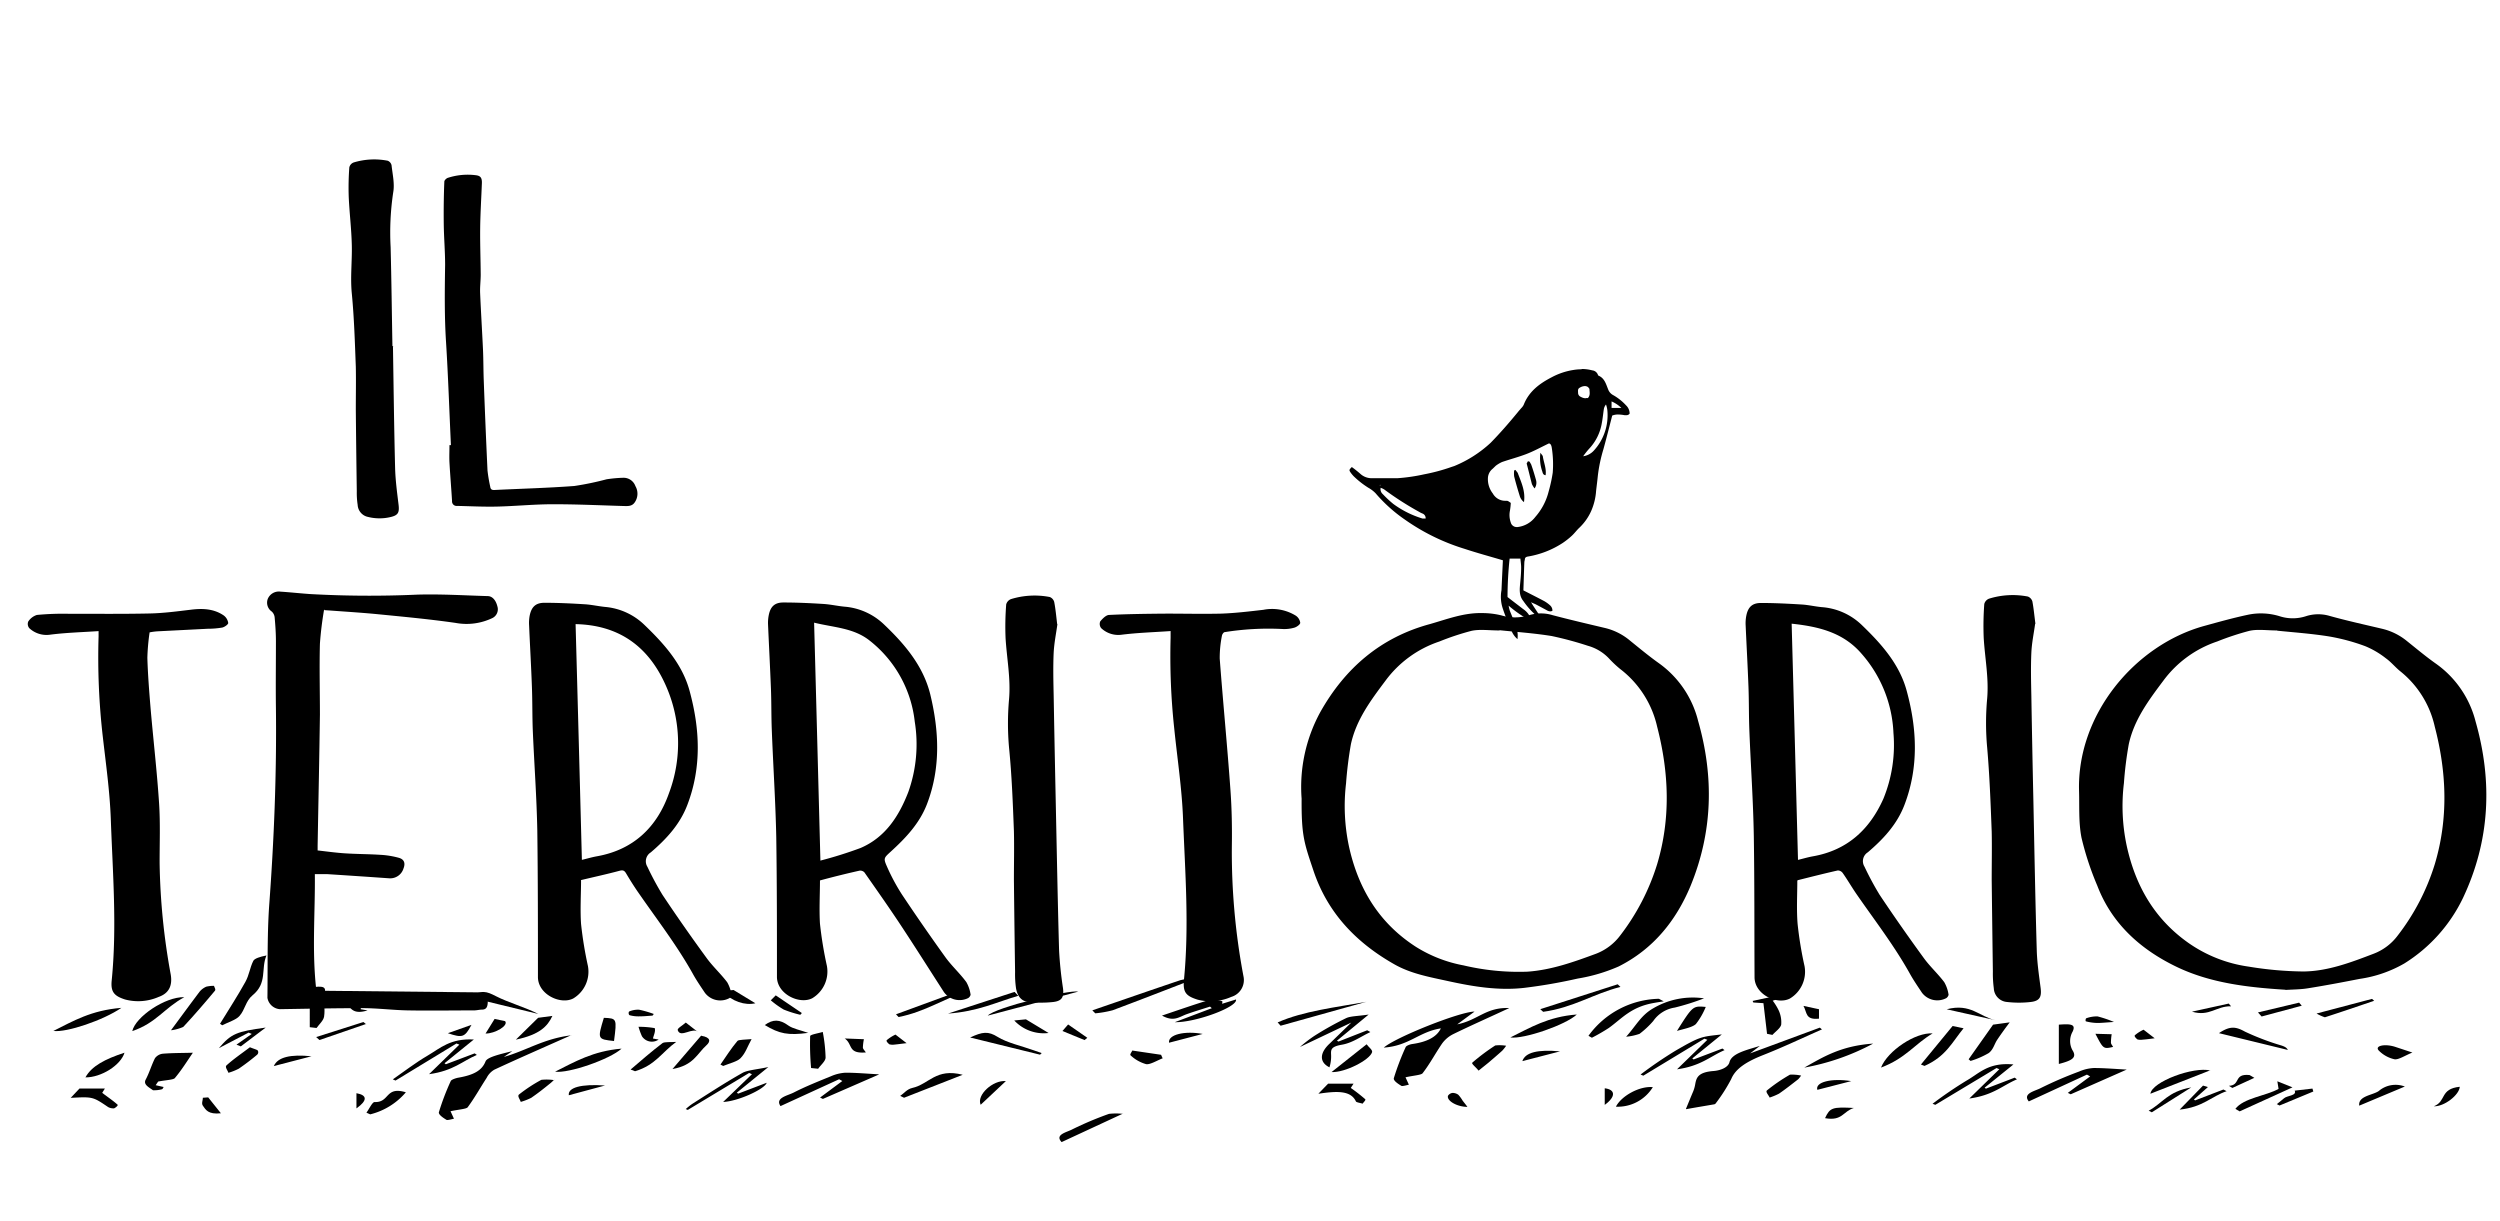
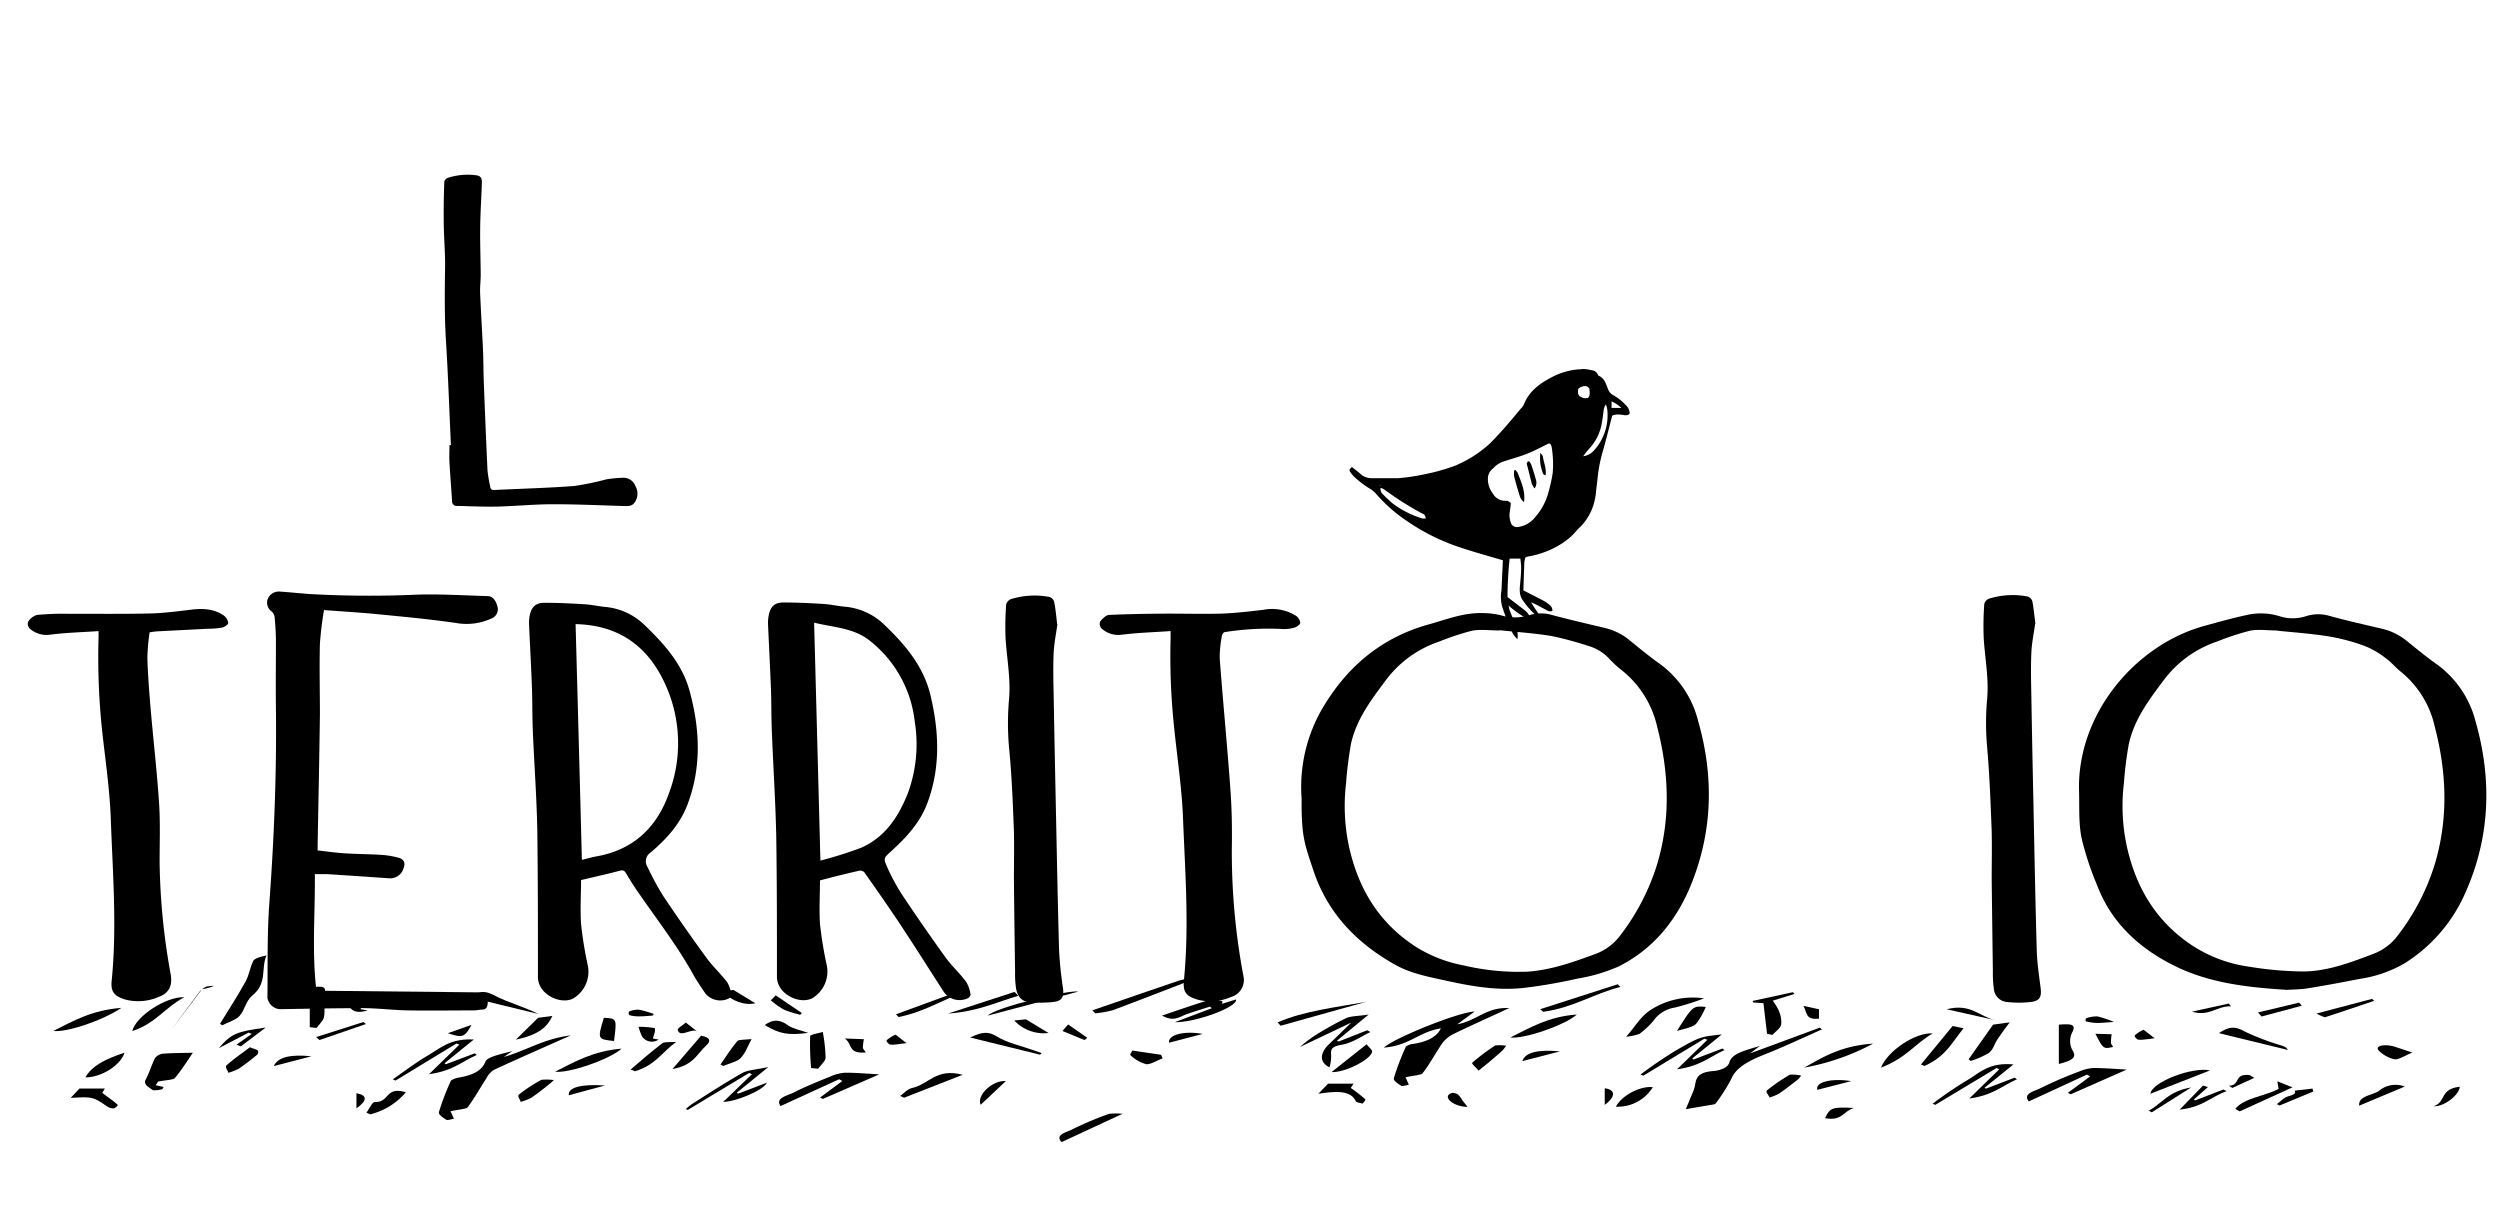
<svg xmlns="http://www.w3.org/2000/svg" id="Livello_1" data-name="Livello 1" viewBox="0 0 512 250">
  <path d="M323.93,75.63a10,10,0,0,0-1.64.13,14,14,0,0,0-4.46,1.48c-2.5,1.29-4.7,2.9-5.78,5.67a2.63,2.63,0,0,1-.51.69c-.22.27-.47.53-.68.8-1.78,2.17-3.61,4.28-5.58,6.29a24.73,24.73,0,0,1-7.43,4.75l-.55.18a38.07,38.07,0,0,1-5.63,1.52,36.9,36.9,0,0,1-5.52.8h-2c-1.08,0-2.15,0-3.24,0a3.43,3.43,0,0,1-2.28-.87c-.57-.5-1.19-1-1.78-1.42-.56.56-.58.62-.27,1.09a6.55,6.55,0,0,0,.67.81,18.15,18.15,0,0,0,3,2.35A6.29,6.29,0,0,1,281.7,101a31.07,31.07,0,0,0,6.1,5.47A43.09,43.09,0,0,0,300,112.42c2.54.84,5.14,1.54,7.79,2.33-.09,2-.19,3.93-.28,6v.09a7.51,7.51,0,0,0,.31,3.93c.5,1.52,1.14,3,1.76,4.47a4.34,4.34,0,0,0,1.2,1.65,5.35,5.35,0,0,0-.4-2.85c-.35-1-.79-2-1.18-3a6.48,6.48,0,0,1-.23-1,24.41,24.41,0,0,0,4.64,3.17,4.75,4.75,0,0,0-.14-.63,4.09,4.09,0,0,0-1.51-1.83c-1.07-.83-2.15-1.64-3.22-2.48a76.7,76.7,0,0,1,.43-7.87h2.21c.05.65.16,1.26.15,1.86,0,1-.08,2-.17,2.89-.12,1.38-.35,2.73.62,3.94a16.05,16.05,0,0,0,2.25,2.62,1.93,1.93,0,0,0,1.25.6h0L314,124.06l-.34-.55-.1-.19.18.11.7.3c.79.41,1.58.84,2.38,1.27a1.43,1.43,0,0,0,.67.21.9.9,0,0,0,.45-.13,1.44,1.44,0,0,0-.48-1.1,7.34,7.34,0,0,0-1.16-.85c-1.43-.76-2.87-1.48-4.31-2.22.07-2,.12-3.93.2-5.85l.1-.47c0-.4.26-.55.62-.61a18.6,18.6,0,0,0,7.1-2.76,15.1,15.1,0,0,0,1.89-1.49c.54-.49,1-1.13,1.52-1.62a10.76,10.76,0,0,0,2.46-3.47,12.31,12.31,0,0,0,1-4.09c.11-1,.26-2.1.36-3.14A31,31,0,0,1,328.38,92c.62-2.25,1.19-4.5,1.8-6.89a3.21,3.21,0,0,1,1.22-.22,8.2,8.2,0,0,1,1.31.14,2.16,2.16,0,0,0,.36,0,.77.77,0,0,0,.68-.33A2.34,2.34,0,0,0,333,83a10.68,10.68,0,0,0-2.73-2.14,2.18,2.18,0,0,1-.93-1.14c-.44-1.07-.73-2.29-2-2.8l-.09-.17a1.38,1.38,0,0,0-1.16-.9,8.41,8.41,0,0,0-2.18-.28m.83,6a2.16,2.16,0,0,1-1-.3.87.87,0,0,1-.55-.81c0-.41-.13-.82.38-1.08a2.06,2.06,0,0,1,1-.31,1.16,1.16,0,0,1,.67.21l.28.36c0,.62.24,1.29-.32,1.88a2,2,0,0,1-.42,0m5.27,2V82.21a6.67,6.67,0,0,1,2,1.33h-2m-5.81,9.89a17.16,17.16,0,0,1,1.18-1.49,10.06,10.06,0,0,0,2.64-5.34c.18-.92.26-1.84.4-2.76a2,2,0,0,1,.45-1,5.32,5.32,0,0,1,.27,1.13,10.7,10.7,0,0,1-2.76,8.31,3.63,3.63,0,0,1-2.18,1.16m-16,9.12a2.89,2.89,0,0,1-2.51-1.49,4.78,4.78,0,0,1-1-3.24A2.56,2.56,0,0,1,305.7,96l.62-.6a6.59,6.59,0,0,1,1.3-.78c1.63-.56,3.32-1,4.92-1.61s2.95-1.37,4.66-2.19c.34,0,.52.36.6.86A21.83,21.83,0,0,1,318,96.8a29.71,29.71,0,0,1-.83,3.83,12.41,12.41,0,0,1-2.73,5.23,5.33,5.33,0,0,1-3.66,2.08h-.17a1.24,1.24,0,0,1-1.2-.92,4.58,4.58,0,0,1-.17-2.46,13.7,13.7,0,0,0,.17-1.57c-.24-.14-.54-.43-.82-.43h-.24m-25.66-3.15-.17-.06.17-.06.05.06ZM292,106.2h-.66a19.74,19.74,0,0,1-6-3,22,22,0,0,1-2.14-2,1.34,1.34,0,0,1-.44-1.3,3.74,3.74,0,0,1,.73.34,63,63,0,0,0,7.1,4.56,4.73,4.73,0,0,0,.78.39,1,1,0,0,1,.6,1m23.52,20.16Z" />
  <polygon points="315.45 126.37 315.5 126.41 315.46 126.35 315.45 126.37" />
  <path d="M310.35,96.23l-.25.12a4.9,4.9,0,0,0,0,1.21c.33,1.34.72,2.66,1.12,3.94a2.47,2.47,0,0,0,.89,1.33c.34-2.23-.58-4.11-1.29-6Z" />
  <path d="M312.92,94.46l-.26.46.07.27c.35,1.33.67,2.66,1,3.94a4.62,4.62,0,0,0,.55.9,2,2,0,0,0,.3-1.71c-.3-1.08-.62-2.14-1-3.21l-.33-.57Z" />
  <path d="M315.48,92.72a8.17,8.17,0,0,0,.39,3.86c.08.28.16.71.67.74.19-1.34-.36-2.54-.56-3.78,0-.23-.24-.41-.5-.82" />
  <path d="M307.11,129.12c-2.15,0-4-.29-5.72.07a53.64,53.64,0,0,0-6.63,2.2,22.61,22.61,0,0,0-11,8c-3,4-6,8-7.09,13a80.39,80.39,0,0,0-1,8.05,39.75,39.75,0,0,0,.57,12.78c1.89,8.73,6.17,15.83,13.77,20.71a27.9,27.9,0,0,0,9.72,3.78A49.14,49.14,0,0,0,312.81,199c4.92-.34,9.52-2,14.07-3.68a11.17,11.17,0,0,0,4.92-3.71A46.3,46.3,0,0,0,339.38,177c2.81-9.38,2.43-18.78,0-28.19a20.55,20.55,0,0,0-7.57-11.8,22.92,22.92,0,0,1-2.32-2.19,9.41,9.41,0,0,0-4.28-2.56,70.49,70.49,0,0,0-7.42-2c-3.64-.59-7.34-.84-10.68-1.19m-40.54,34.49a32,32,0,0,1,3.82-17.71c5.06-9,12.37-15.32,22.5-18.05,3.5-1,6.89-2.32,10.59-2.24a16.41,16.41,0,0,1,4,.47,9.62,9.62,0,0,0,5.72-.05,8.18,8.18,0,0,1,4.75,0c3.56.94,7.16,1.78,10.75,2.63a12.41,12.41,0,0,1,5.13,2.59c2,1.62,3.94,3.23,6,4.69a20.63,20.63,0,0,1,7.94,11.74c3.28,11.45,3,22.71-1.53,33.77-3,7.22-7.71,13-14.76,16.54a34.87,34.87,0,0,1-8.37,2.47,107.8,107.8,0,0,1-11,1.91c-5.26.59-10.44-.27-15.58-1.4-3.75-.82-7.57-1.5-10.95-3.42-7.8-4.42-13.69-10.5-16.6-19.24-1.88-5.62-2.46-7.06-2.41-14.75" />
  <path d="M466.4,129.12c-2.12,0-4-.3-5.7.07a55.91,55.91,0,0,0-6.63,2.19,22.66,22.66,0,0,0-11,8c-3,4-6,8-7.09,13a75,75,0,0,0-1,8,39,39,0,0,0,.56,12.79c1.76,8.1,5.58,14.87,12.44,19.79a28.33,28.33,0,0,0,12.52,5,72.9,72.9,0,0,0,11.24,1c5-.05,9.74-1.86,14.39-3.64a11.06,11.06,0,0,0,4.92-3.72A46,46,0,0,0,498.64,177c2.81-9.37,2.45-18.79,0-28.18a20.11,20.11,0,0,0-7.06-11.34c-1-.8-1.87-1.89-2.95-2.66a17.9,17.9,0,0,0-4.2-2.47,41,41,0,0,0-7.4-2c-3.64-.59-7.33-.84-10.7-1.19m1.72,73.54c-7.66-.48-15.31-1.35-22.24-4.67-7.31-3.51-13.27-8.76-16.28-16.63a60.61,60.61,0,0,1-3.24-9.84c-.61-3.09-.41-6.34-.5-9.52-.47-15.63,11.36-29.91,25.64-33.85,2.95-.81,5.9-1.64,8.91-2.28a13,13,0,0,1,6.52.29,8.71,8.71,0,0,0,5.39,0,8.22,8.22,0,0,1,4.86-.06c3.59,1,7.23,1.8,10.82,2.65a12.54,12.54,0,0,1,5.06,2.54c2,1.6,3.93,3.22,6,4.67a20.73,20.73,0,0,1,8,11.73c3.53,12.38,2.95,24.46-2.57,36.17a32.24,32.24,0,0,1-12,13.41,25.66,25.66,0,0,1-9.18,3.17c-3.51.69-7,1.35-10.57,1.92-1.51.25-3.06.24-4.58.34" />
  <path d="M117.88,127.82q.66,24,1.29,48.28c1-.23,2-.54,3.07-.73,7.53-1.34,12.33-6,14.76-12.91a29,29,0,0,0-.82-22.46c-3.53-7.69-9.49-12-18.34-12.18m1.16,52.5c0,2.83-.2,5.9,0,8.9a78.76,78.76,0,0,0,1.41,8.63,6.39,6.39,0,0,1-3,6.63c-2.59,1.36-7.22-.81-7.24-4.36,0-10,0-20-.13-30-.13-6.81-.63-13.62-.92-20.42-.12-2.95-.07-5.91-.18-8.91-.15-4.24-.4-8.48-.58-12.72a8.13,8.13,0,0,1,.12-2c.37-1.77,1.21-2.61,3-2.62,2.75,0,5.49.13,8.23.3,1.41.08,2.82.41,4.24.55A13.25,13.25,0,0,1,132,128c4,3.85,7.75,8,9.24,13.54,2.11,7.76,2.48,15.59-.47,23.3-1.52,4-4.3,7-7.49,9.73a2.14,2.14,0,0,0-.69,2.95,60.62,60.62,0,0,0,3.11,5.78c2.9,4.35,5.9,8.64,9,12.88,1.28,1.77,2.95,3.28,4.24,5a7.17,7.17,0,0,1,.87,2.58,1.12,1.12,0,0,1-.45.67,3.94,3.94,0,0,1-5-1.11c-.87-1.3-1.77-2.6-2.53-4-3.18-5.67-7.14-10.82-10.82-16.12-1-1.41-1.91-2.86-2.79-4.34-.37-.63-.7-.7-1.39-.51-2.54.68-5.11,1.24-7.87,1.9" />
  <path d="M166.73,127.52c.44,16.27.86,32.4,1.29,48.73a84.18,84.18,0,0,0,8.22-2.58c5.09-2.18,7.87-6.53,9.78-11.46a29.1,29.1,0,0,0,1.32-14.42,24.51,24.51,0,0,0-9.19-16.56c-3.28-2.64-7.32-2.7-11.42-3.71m1.2,52.81c0,2.83-.18,5.9,0,8.85a79,79,0,0,0,1.42,8.64,6.38,6.38,0,0,1-3,6.62c-2.6,1.34-7.22-.83-7.23-4.38,0-9.53,0-19.06-.14-28.59-.15-7.28-.63-14.56-.91-21.84-.12-2.87-.07-5.73-.18-8.58-.17-4.36-.4-8.71-.59-13.06a8.14,8.14,0,0,1,.14-2c.35-1.76,1.21-2.6,3-2.6,2.73,0,5.48.13,8.21.3,1.42.09,2.82.41,4.24.55a13.22,13.22,0,0,1,8.17,3.66c4.2,4,8,8.44,9.45,14.27,1.83,7.55,2.18,15.13-.69,22.57-1.53,3.93-4.33,6.88-7.4,9.68-1.42,1.3-1.53,1.36-.73,3.14a40.87,40.87,0,0,0,3.06,5.68q4.33,6.49,8.86,12.79c1.3,1.8,3,3.33,4.3,5.11a7.22,7.22,0,0,1,.87,2.59,1.19,1.19,0,0,1-.47.66,3.94,3.94,0,0,1-5-1.22c-2.86-4.43-5.65-8.86-8.57-13.29-2.49-3.79-5.11-7.5-7.71-11.22a1.19,1.19,0,0,0-1-.35c-2.64.59-5.25,1.24-8.09,2" />
-   <path d="M368.25,176.1c1-.24,2-.54,3-.72,7.05-1.23,11.65-5.48,14.47-11.8a29.06,29.06,0,0,0,2.06-13.45,26.22,26.22,0,0,0-6.56-16.28c-3.73-4.31-8.72-5.53-14.29-6.12.44,16.13.87,32.22,1.3,48.41m-.14,4.24c0,2.81-.18,5.9.06,8.85a76.64,76.64,0,0,0,1.42,8.64,6.39,6.39,0,0,1-3,6.63c-2.6,1.36-7.23-.81-7.24-4.35-.05-9.64,0-19.28-.15-28.92-.12-7.21-.63-14.42-.91-21.64-.12-3-.07-5.9-.18-8.86-.16-4.21-.39-8.41-.58-12.62a8.09,8.09,0,0,1,.13-2c.35-1.77,1.21-2.62,3-2.62,2.77,0,5.55.14,8.32.31,1.39.08,2.75.41,4.13.54a13.17,13.17,0,0,1,8.18,3.64c4,3.85,7.74,8,9.23,13.54,2.11,7.75,2.48,15.59-.46,23.3-1.52,4-4.31,7-7.51,9.73a2.14,2.14,0,0,0-.68,2.95,60.62,60.62,0,0,0,3.11,5.78c2.9,4.34,5.91,8.64,9,12.88,1.27,1.77,2.95,3.28,4.23,5a7.19,7.19,0,0,1,.88,2.58,1.19,1.19,0,0,1-.46.67,3.94,3.94,0,0,1-5-1.11c-.86-1.3-1.76-2.6-2.53-4-3.17-5.67-7.15-10.82-10.82-16.12-1-1.44-1.89-3-2.89-4.41a1.25,1.25,0,0,0-1-.5c-2.7.61-5.37,1.29-8.21,2" />
  <path d="M66.38,124.82a69.75,69.75,0,0,0-.86,7c-.13,4.84,0,9.68,0,14.51-.12,8.95-.31,17.9-.47,26.84v1c1.88.21,3.72.47,5.57.59,2.44.16,4.92.15,7.34.31a17.79,17.79,0,0,1,3.76.62c1.09.32,1.33,1.13.91,2.19a2.84,2.84,0,0,1-2.87,2q-6.4-.45-12.79-.86c-.76,0-1.53,0-2.49,0,.09,7.87-.63,15.74.31,23.83.44,0,.9.05,1.37.06l31.33.32c1.86,0,2.54.75,2.38,2.34-.07.68-.31,1.19-1.14,1.2-.55,0-1.09.16-1.64.16-4.5,0-9,.08-13.51,0-3.07-.05-6.14-.45-9.22-.46-5.69,0-11.36.12-17.05.21a2.8,2.8,0,0,1-2.54-2.32c.08-6.27-.07-12.56.35-18.8,1-13.5,1.55-27,1.39-40.54-.06-4.55,0-9.1,0-13.65,0-1.64-.11-3.29-.26-4.92a1.89,1.89,0,0,0-.59-1.2,2.21,2.21,0,0,1-.81-2.62,2.46,2.46,0,0,1,2.61-1.46c2,.13,4,.35,6,.49a217.77,217.77,0,0,0,22,.12c4.8-.14,9.6.16,14.4.3,1,0,1.7.88,2,2.09a2,2,0,0,1-1,2.4,12.26,12.26,0,0,1-7.57,1c-5.21-.75-10.46-1.24-15.73-1.76-3.32-.33-6.65-.53-10-.78l-1.1-.07" />
  <path d="M20.21,129.25c-3.43.23-6.77.32-10,.74A5.16,5.16,0,0,1,6,128.65a1.35,1.35,0,0,1-.22-1.35,3.3,3.3,0,0,1,1.78-1.36,56.26,56.26,0,0,1,6.36-.24c5.58,0,11.16.06,16.73-.06,2.84-.06,5.68-.44,8.51-.78,2.37-.29,4.64-.19,6.65,1.18a2.32,2.32,0,0,1,.93,1.55c0,.3-.76.84-1.25.94a18.25,18.25,0,0,1-2.95.24l-10.19.52a12.68,12.68,0,0,0-1.71.22,43.45,43.45,0,0,0-.46,5.21c.1,3.41.37,6.81.65,10.22.56,6.53,1.32,13,1.75,19.58.27,4.09.1,8.21.11,12.31a136.37,136.37,0,0,0,2.27,22.72c.39,2.26-.32,3.87-2.47,4.62a10.46,10.46,0,0,1-6.89.52c-2.18-.7-2.95-1.53-2.73-3.83,1.11-11.07.21-22.13-.18-33.17-.21-5.63-1-11.24-1.64-16.84a142.09,142.09,0,0,1-.86-20.52v-1.07" />
  <path d="M239.79,129.24c-3.45.24-6.79.34-10.08.75a5.08,5.08,0,0,1-4.2-1.36,1.38,1.38,0,0,1-.18-1.37c.47-.56,1.17-1.29,1.8-1.32,3.93-.19,7.87-.24,11.87-.27,3.71,0,7.41.09,11.12,0,2.88-.1,5.75-.45,8.62-.78a9.25,9.25,0,0,1,6.64,1.2,2.1,2.1,0,0,1,.91,1.45c0,.35-.71.86-1.19,1a7.37,7.37,0,0,1-2.47.28,57,57,0,0,0-11.81.64c-.22,0-.54.47-.57.75a23,23,0,0,0-.45,4.68c.68,9,1.55,17.88,2.19,26.84.29,3.93.35,7.87.29,11.87a136.84,136.84,0,0,0,2.38,26.33,3.6,3.6,0,0,1-2.51,4.24,10.57,10.57,0,0,1-6.88.56c-2.43-.76-3-1.54-2.81-3.93,1.11-11.11.25-22.19-.18-33.28-.24-6.14-1.18-12.25-1.8-18.36a138.33,138.33,0,0,1-.74-18.54v-1.36" />
  <path d="M216.56,127.81c-.25,1.85-.67,3.87-.77,5.9-.13,2.88-.06,5.79,0,8.68q.19,10.77.42,21.55c.22,10.22.4,20.45.69,30.67a77.87,77.87,0,0,0,.8,7.76c.22,1.79-.15,2.62-2,2.84a23.4,23.4,0,0,1-5,0c-1.63-.13-2.37-1.36-2.62-2.83a19.93,19.93,0,0,1-.19-3.28q-.14-9.45-.24-18.9c0-3.34.08-6.68,0-10-.22-5.71-.43-11.42-1-17.11a55.76,55.76,0,0,1,0-9.84c.38-4.23-.46-8.4-.71-12.59a58.52,58.52,0,0,1,.13-6.88,1.6,1.6,0,0,1,1-1.09,16.39,16.39,0,0,1,7.93-.42,1.53,1.53,0,0,1,.9,1c.28,1.44.41,2.9.61,4.56" />
  <path d="M416.79,127.79c-.25,1.85-.68,3.87-.77,5.9-.13,2.95-.06,5.85,0,8.79q.18,10.82.42,21.64c.21,10.19.39,20.38.69,30.57.08,2.55.46,5.1.79,7.64.23,1.84-.17,2.67-2.05,2.88a21.31,21.31,0,0,1-4.79,0,2.94,2.94,0,0,1-2.75-2.83,22.67,22.67,0,0,1-.19-3.39q-.13-9.41-.24-18.79c0-3.3.07-6.6,0-9.9-.22-5.74-.43-11.5-.93-17.22a55.34,55.34,0,0,1,0-10c.37-4.2-.47-8.34-.71-12.5a60.76,60.76,0,0,1,.12-6.88,1.59,1.59,0,0,1,1-1.1,16.36,16.36,0,0,1,7.92-.43,1.54,1.54,0,0,1,.93,1c.27,1.43.4,2.89.62,4.55" />
  <path d="M92.35,91.19c-.33-7-.56-14.08-1-21.11-.34-5.28-.27-10.55-.19-15.83,0-2.82-.25-5.65-.28-8.48s0-5.72.12-8.58c0-.27.4-.65.69-.76a13.19,13.19,0,0,1,5.72-.55c1,.11,1.32.53,1.28,1.65-.12,3.12-.32,6.24-.35,9.36s.09,6.24.11,9.36c0,1.26-.17,2.51-.12,3.77.17,3.93.41,7.76.59,11.64.09,2.06.07,4.12.15,6.18q.34,9.27.77,18.51a31.27,31.27,0,0,0,.56,3.33c.07.53.33.69.84.67,5.46-.27,10.94-.41,16.39-.82a59.28,59.28,0,0,0,6.59-1.37,26.91,26.91,0,0,1,3.35-.31,2.57,2.57,0,0,1,2.56,1.7,3.1,3.1,0,0,1-.17,3.38c-.57.8-1.43.72-2.28.7-4.83-.14-9.65-.37-14.48-.36-3.82,0-7.64.39-11.47.48-2.7.06-5.4-.08-8.1-.14a.93.93,0,0,1-1.05-1c-.16-2.63-.38-5.25-.53-7.87-.06-1.19,0-2.38,0-3.58h.3" />
-   <path d="M80.48,71c.13,8.31.23,16.62.44,24.92.07,2.5.41,5,.71,7.48.18,1.57-.09,2.13-1.64,2.49a9.73,9.73,0,0,1-4.91-.1,2.65,2.65,0,0,1-1.83-2.39,16.28,16.28,0,0,1-.18-2.79q-.12-8.32-.2-16.72c0-3,.06-5.9,0-8.78-.19-5-.34-10-.82-15-.33-3.34.08-6.62,0-9.93s-.48-6.53-.63-9.84a55.72,55.72,0,0,1,.12-6.06,1.42,1.42,0,0,1,.87-1,14.44,14.44,0,0,1,7-.36,1.3,1.3,0,0,1,.78.92c.2,1.85.66,3.78.34,5.56A55.63,55.63,0,0,0,80,50.61c.17,6.76.25,13.52.37,20.28h.18" />
  <path d="M295.1,210.61c-4.49.69-6.49,3.58-11.7,3.94,2.34-2.08,15.54-7.35,18.59-7.38l-3.55,2.62c4.28-.86,5.86-3.54,10.66-3.34-3.94,1.84-7.8,3.54-11.48,5.34a6.26,6.26,0,0,0-2.33,2c-1.36,2-2.4,4-3.93,6-.28.39-1.89.47-3.51.84l.69,1.52c-.14,0-1.3.37-1.52.24-.74-.44-1.7-1.09-1.56-1.59a51.84,51.84,0,0,1,2.42-6.35c.12-.27.8-.55,1.33-.63,3.06-.43,5-1.45,5.84-3.13" />
  <path d="M117,212c-5.49,2.45-10.68,4.71-15.74,7.06a4,4,0,0,0-1.6,1.7c-1.31,2-2.4,4-3.87,6-.28.38-1.9.46-3.52.82l.7,1.54c-.15,0-1.31.36-1.52.23-.73-.44-1.7-1.1-1.56-1.59a50,50,0,0,1,2.43-6.37c.13-.28,1-.59,1.6-.69,3.06-.54,4.78-1.44,5.52-3.33.38-.93,3.35-1.55,5.48-2.1l-1.73,1.19c4.7-1.33,8.14-3.75,13.82-4.43" />
  <path d="M345.29,227.08c.54-1.3,1-2.44,1.49-3.59a7.15,7.15,0,0,0,.4-1.44c.24-1.33.56-2.47,3.8-2.71,1.23-.1,2.95-.66,3.22-1.82.48-1.82,3.56-2.48,6.22-3.32l-2,1.54,14.28-5.28c.14.11.28.24.44.36-4,1.76-7.87,3.61-12,5.24-3.24,1.28-5.66,2.69-6.58,4.92a34.11,34.11,0,0,1-3.13,4.92.57.57,0,0,1-.33.26c-1.81.32-3.64.61-5.78,1" />
  <path d="M45.06,209.67c1.75-2.86,3.61-5.71,5.2-8.59.78-1.4.91-2.89,1.62-4.3.26-.49,1.39-.85,2.69-1.1-1.17,2.76.24,5.62-2.84,8.15-1.46,1.22-1.52,2.95-2.7,4.26-.66.77-2.32,1.27-3.52,1.89l-.45-.31" />
  <path d="M31.88,222.25l1.64.37c-.14.19-.19.43-.38.47a6.13,6.13,0,0,1-1.81.19c-.85-.62-2-1.15-1.51-2.14.78-1.46,1.18-2.95,1.92-4.42a2.32,2.32,0,0,1,1.6-.92c2-.16,3.94-.14,6.16-.2-1.19,1.73-2.27,3.5-3.69,5.19-.29.36-1.81.4-3.42.71l-.51.75" />
  <path d="M435.55,219.05l-11.47,5.06-.59-.29,4.57-3.37c-.22-.13-.44-.26-.66-.37l-11.9,5.49c-1.33-1.64,1.24-2.1,2.44-2.73a80.23,80.23,0,0,1,7.86-3.39,8.73,8.73,0,0,1,3-.72c2.18,0,4.37.19,6.77.32" />
  <path d="M180,220.06l-11.47,5-.58-.28,4.56-3.39-.66-.36-12,5.5c-1.16-1.69,1.42-2.12,2.71-2.78,2.36-1.21,5-2.27,7.61-3.33a8.59,8.59,0,0,1,3-.73c2.18,0,4.37.2,6.79.33" />
  <path d="M280.57,211.41c-1.9.89-3.57,2.17-5.77,2.55s-2.22,1-2.2,1.91a7.37,7.37,0,0,1-.33,2.72c-2.15-1.08-2-3,.1-4.92l4.38-4.25-10.52,5a28.19,28.19,0,0,1,2.95-2.27,64.92,64.92,0,0,1,6.52-3.64c.89-.42,2.45-.41,4.6-.73l-6.5,5.36.32.17L280,211l.64.35" />
  <path d="M250.28,205.58l2.85-.89c.44,1.53-8.34,4.76-12.52,4.65l7.57-2.86-.37-.33c-1.59.51-3.23,1-4.77,1.55s-2.64,1.64-5.06.29c3.44-1.16,6.66-2.29,10-3.3a7.56,7.56,0,0,1,2.36.37,1.84,1.84,0,0,1-.05.52" />
  <path d="M157.37,218.52l-6.47,5.26.27.2,5.85-2.23c-.38,1.29-5.9,3.82-8.92,3.93L154,220l-.57-.26-12.57,7.57-.42-.17a11.91,11.91,0,0,1,1.37-1.09c3.36-2.13,6.65-4.29,10.23-6.31,1-.58,2.95-.7,5.37-1.22" />
  <path d="M343.45,219l6.22-6.05-.6-.23-12.52,7.58-.56-.24a85.91,85.91,0,0,1,7.14-4.87c5.18-3,5.3-2.86,9.5-3.34l-6.05,4.92.27.21,5.9-2.24.44.33c-2.95,1.25-4.8,3.25-9.77,3.93" />
  <path d="M87.86,220l6.22-6.06-.6-.23L81,221.3l-.55-.25c2.36-1.63,4.55-3.35,7.14-4.87s4.63-3.55,9.45-3.29l-6,4.86.27.21,5.9-2.23.45.32c-2.95,1.25-4.8,3.26-9.77,3.94" />
  <path d="M412.35,218l-5.9,4.76.26.2,5.9-2.26.46.35c-2.95,1.24-4.82,3.25-9.76,3.93l6.15-6-.57-.25-12.54,7.54-.56-.22a84,84,0,0,1,7-4.77c2.58-1.46,4.4-3.73,9.48-3.29" />
  <path d="M349,204.46a50.3,50.3,0,0,1-6,1.89,6.57,6.57,0,0,0-4.42,2.76,18.27,18.27,0,0,1-2.8,2.62,11.25,11.25,0,0,1-2.75.59c2-2.2,3-4.34,5.49-5.78a16,16,0,0,1,10.52-2.07" />
  <path d="M63.44,202.26c3-.45,3.34-.14,3.07,1.31s.11,3.11-.14,4.65c-.13.79-1,1.55-1.54,2.31l-1.39-.16Z" />
  <path d="M361.88,211.64l-.73-6.19-2.07-.14-.14-.32,8.25-1.79.31.36-4.45,1.38a11.11,11.11,0,0,1,1.23,2,5.78,5.78,0,0,1,.51,2.9c-.15.73-1.16,1.41-1.8,2.11l-1.11-.23" />
  <path d="M245.42,200.17c-6.08,2.35-11.8,4.58-17.54,6.73a21.89,21.89,0,0,1-3.57.63l-.6-.61c6-2.06,12-4.15,18-6.17a24.54,24.54,0,0,1,3.7-.58" />
-   <path d="M325.32,212.13a18.3,18.3,0,0,1,14.42-7.58l1,.53c-.68.1-1.36.2-2,.32-4.75.82-6.57,3.21-9.26,5.13a38.06,38.06,0,0,1-3.46,2l-.64-.36" />
-   <path d="M35.06,210.94c2.08-2.81,3.94-5.35,5.84-7.87a3.67,3.67,0,0,1,1.35-1,6.48,6.48,0,0,1,1.58-.17c.07.31.4.71.19,1-2.09,2.49-4.23,5-6.5,7.42a9.08,9.08,0,0,1-2.46.68" />
+   <path d="M35.06,210.94c2.08-2.81,3.94-5.35,5.84-7.87a3.67,3.67,0,0,1,1.35-1,6.48,6.48,0,0,1,1.58-.17a9.08,9.08,0,0,1-2.46.68" />
  <path d="M421.65,217.9v-8.05c2.35-.17,3.55-.15,2.83,1.41a3.93,3.93,0,0,0-.06,3.79c1,1.53,0,2.14-2.77,2.85" />
  <path d="M403.18,216.93l5-7.08,3.41-.47c-1,1.31-1.79,2.42-2.55,3.55-.61.91-.79,2-1.74,2.73a17.19,17.19,0,0,1-3.73,1.62l-.4-.35" />
  <path d="M168.5,211.34a31.83,31.83,0,0,1,.58,5.23c0,.77-1,1.54-1.52,2.31l-1.45-.15a54.72,54.72,0,0,1-.19-6.53c0-.33,1.83-.61,2.58-.86" />
  <path d="M393.42,218c2.13-2.6,4.25-5.18,6.47-7.87l2.25.46c-2.28,2.75-3.58,5.77-8,7.71-.23-.09-.46-.19-.7-.27" />
  <path d="M37.75,204.22c-4.16,2.26-5.7,5.26-10.66,6.95.65-2.9,6.71-7.06,10.66-6.95" />
  <path d="M395.81,211.64c-3.71,2.2-5.51,5.1-10.58,7,1.37-3.45,7.07-7.25,10.58-7" />
  <path d="M24.86,206.41c-3.71,2.55-11.21,5.08-13.93,4.73,4-2,7.75-4.24,13.93-4.73" />
  <path d="M383.62,213.73a47.84,47.84,0,0,1-14.11,4.92c3.83-2.14,7.45-4.46,14.11-4.92" />
  <path d="M309.32,212.47c4.07-2,7.74-4.26,13.61-4.7-2.27,2.13-10.82,5.08-13.61,4.7" />
  <path d="M113.68,219.48c4-2,7.76-4.23,13.62-4.72-2.38,2.18-10.82,5.11-13.62,4.72" />
  <path d="M279.88,213.87c.43.6,1.27,1.16,1.12,1.63-.51,1.61-5.55,4.19-8.3,4.06l7.18-5.69" />
  <path d="M138.48,213.39c-2.95,2.12-4.22,4.74-8.42,6l-.91-.35c2.14-1.82,4.22-3.66,6.53-5.41.39-.29,1.84-.17,2.8-.25" />
  <path d="M452.67,219.2,440.4,224c.32-2.47,8.85-5.62,12.3-4.76" />
  <path d="M197.15,220.12l-12,4.7-.79-.38c.81-.55,1.4-1.38,2.45-1.62,3.51-.79,4.84-4.14,10.38-2.7" />
  <path d="M143.63,212.13c2,.33,1.86,1.2,1.09,1.9-2,1.8-2.65,4.14-7,4.91l5.91-6.88" />
  <path d="M96.13,204.23c2.47-1.61,3.54-1.18,5.4-.23,2.6,1.34,6,2.26,8.72,3.66l-14.12-3.43" />
  <path d="M454.44,211.59c2.24-1.5,3.42-1.37,5.33-.31a52.36,52.36,0,0,0,7.54,2.86c.52.19,1,.38,1.24.89l-14.11-3.44" />
  <path d="M213,216l-14.31-3.52c2.52-1.18,3.7-1.33,5.63-.12s4.92,1.85,7.41,2.75l1.61.56L213,216" />
  <path d="M270,224l2-2.07h5.21l-.57.88a34.34,34.34,0,0,1,2.95,2.3c.19.19-.33.6-.52.92-.49-.15-1.29-.26-1.38-.46-1.06-2.29-3.94-2.13-7.7-1.57" />
  <path d="M14.48,224.84l1.8-1.91h5.2l-.55.89c1.25.94,2.29,1.65,3.15,2.42.15.13-.33.57-.71.75a2.23,2.23,0,0,1-1.22-.26C19,224.6,19,224.6,14.48,224.84" />
  <path d="M279.88,205.15l-17.61,4.92-.61-.68c5.26-2.33,11.92-3.09,18.22-4.23" />
  <path d="M230,228.06l-12.58,5.84c-1.49-1.57,1.1-2,2.25-2.64a69.48,69.48,0,0,1,7.45-3.14,12.61,12.61,0,0,1,2.88,0" />
  <path d="M457.79,227.12c1.65-2.26,6.39-2.7,8.86-4.12-.1-.61-.17-1.08-.25-1.55l3.1,1.24-10.82,4.92-.91-.53" />
  <path d="M25.5,215.59c-.77,2.57-4.77,5.08-8,5.06,1.24-2.3,4-3.75,8-5.06" />
  <path d="M331.87,202.12c-5.58,1.42-9.64,4.25-15.83,5.1l-.59-.54,15.85-5.1.57.54" />
  <path d="M75.05,227.87c.56-.76,1.21-2.19,1.67-2.17,3.14.12,2.12-3.29,6.4-2a14,14,0,0,1-7.3,4.52l-.77-.34" />
  <path d="M113.5,221.11a7.69,7.69,0,0,1-1,.91c-1.22,1-2.39,1.91-3.71,2.82a12.63,12.63,0,0,1-2.14.83c-.15-.52-.75-1.19-.35-1.52a31,31,0,0,1,4.57-3,10.45,10.45,0,0,1,2.62.06" />
  <path d="M302.81,219.26c-.66-.82-1.52-1.42-1.27-1.64a42.1,42.1,0,0,1,4.69-3.51,8.33,8.33,0,0,1,2.23.06,8.36,8.36,0,0,1-.79,1c-.9.82-1.85,1.62-2.79,2.43-.52.43-1.05.84-2.07,1.67" />
  <path d="M368.89,220.24a5.26,5.26,0,0,1-.62.79c-1.29,1-2.55,2-3.93,2.95a12.36,12.36,0,0,1-1.92.8c-.21-.5-.9-1.17-.54-1.47a35,35,0,0,1,4.71-3.22,8.8,8.8,0,0,1,2.29.19" />
  <path d="M51.19,214.48c.93.38,1.51.5,1.62.7a.69.69,0,0,1-.19.86q-1.78,1.5-3.71,2.82a11.54,11.54,0,0,1-2.13.85c-.16-.51-.76-1.18-.39-1.52,1.38-1.26,3.08-2.42,4.79-3.71" />
  <path d="M153.93,212.8c-.88,1.59-1.23,2.86-2.28,3.93-.65.68-2.32,1.07-3.54,1.58l-.56-.29c1.13-1.62,2.16-3.27,3.48-4.84.25-.28,1.75-.25,2.9-.37" />
  <path d="M202.29,208c1.51-1.68,16.59-5.32,18.55-4.92L202.29,208" />
  <path d="M330.94,226.65c1.14-2.25,4.92-4.28,7.56-4a8.44,8.44,0,0,1-7.56,4" />
  <path d="M349.33,206.24a14.66,14.66,0,0,1-2,3.47c-.69.68-2.44,1-3.89,1.42,3.25-5.14,3.25-5.14,5.91-4.91" />
  <path d="M123.67,208.45c2.68.12,2.68.12,2.08,4.75-3.41-.37-3.41-.37-2.08-4.75" />
  <path d="M456.05,223.46c-3.2,1.09-4.83,3.28-9.66,3.79l4.79-4.92,1,.3-2.87,2.55.25.18,5.8-2.23.68.37" />
  <path d="M110.18,208.45l2.95-.39c-1,2.16-2.63,3.83-7.48,4.86l4.55-4.47" />
  <path d="M208.54,203.94c-4.43,1.28-8.27,3.22-14.39,3.64l13.63-4.44.76.8" />
  <path d="M183.5,207.73l14.25-5.23.52.44c-5,1.57-8.67,4.25-14.24,5.35l-.53-.56" />
  <path d="M238.15,216.73c-1.17.44-2.58,1.34-3.42,1.21a7.7,7.7,0,0,1-3.17-1.79c-.24-.19.2-.65.33-1l5.9.87c.1.23.2.47.31.69" />
  <path d="M494.06,215.56c-1.46.58-2.83,1.51-3.66,1.38a6.49,6.49,0,0,1-3.19-1.75c-1-1,1.16-1.49,3.31-.8l3.54,1.17" />
  <path d="M165.48,211.54c-4.09.53-5.85.2-8.85-1.61,1.68-1.24,3.06-1.18,4.8.08.91.67,2.63,1,4.1,1.53" />
  <path d="M54.41,210.45l-5.09,3.85-.89-.35,3.13-2.2-.64-.27-6.09,3.18c2.54-3,3.66-3.4,9.58-4.21" />
  <path d="M492.54,222.51l-9.37,3.93c-.26-2,2.75-2.13,4-3a5.3,5.3,0,0,1,5.38-.9" />
  <path d="M474.43,207.57l11.36-3,.44.39c-3.35,1.14-6.69,2.28-10.09,3.38a8.77,8.77,0,0,1-1.71-.77" />
  <path d="M206,221.41l-5.16,4.85c-.9-2,2.54-5.11,5.16-4.85" />
  <path d="M214.72,211.56a8.25,8.25,0,0,1-7-2.57l2.39-.23,4.64,2.8" />
  <path d="M150.23,202.75l4.47,2.72c-2.13.49-4.72-.34-6.88-2.49l2.37-.23" />
  <path d="M498.44,226.57c2.18.08,5.24-2.36,5.32-4C499.62,223,501.06,225.57,498.44,226.57Z" />
  <path d="M398.68,206.7c4.91-1.29,6.67,1.51,10,2.24l-10-2.24" />
  <path d="M473.74,223.55l-6.89,2.86-.56-.29c.48-.39,1-.76,1.45-1.17.6-.59,2.73-.54,2.21-1.59l3.64-.42.18.61" />
  <path d="M157.87,204.85l1-1,5.35,3.62-.32.36a23.41,23.41,0,0,1-3.39-1.07,18.16,18.16,0,0,1-2.68-1.92" />
  <path d="M73.86,206.69l1.42.24c-2.37.73-3.18,0-3.79-.82a6.27,6.27,0,0,1-.62-1.71l3.35.1c-.11.7-.23,1.41-.36,2.19" />
  <path d="M130.75,210.29a18.74,18.74,0,0,1,3.34.27c.2.67-.19,1.39-.37,2.13l1.17.21a2.42,2.42,0,0,1-3.36-.59l-.06-.09a14.09,14.09,0,0,1-.72-2" />
  <path d="M177.3,215.54c-3.72.3-2.6-1.67-4.3-2.86l3.93.15a9.75,9.75,0,0,0-.21,1.7c0,.29.33.58.6,1" />
  <path d="M462.45,207.34l8.41-2c.17.21.36.41.54.63l-8.22,2.21-.73-.81" />
  <path d="M429.14,211.72l3.33.09a12.2,12.2,0,0,0-.15,1.7c0,.31.29.6.44.9-2,.45-2,.43-3.62-2.69" />
  <path d="M373.77,229c1-2.16,1.49-2.32,5.9-2.09-2.24.7-2.35,2.73-5.9,2.09" />
-   <path d="M101.25,208.67l2.19.46c.78.88-2.06,2.57-4,2.54l1.86-3" />
  <path d="M75,209.7,65.43,213l-.68-.61,9.67-3.08.56.45" />
-   <path d="M42.62,224.72,45.24,228c-2.64.29-3.12-.75-3.69-1.55-.34-.47,0-1.08,0-1.63l1.12-.08" />
  <path d="M246.31,211.75l-6.89,1.8c-.26-1.66,3.2-2.49,6.89-1.8" />
  <path d="M311.78,217.32c.58-1.8,3.18-2.42,7.72-2l-7.72,2" />
  <path d="M448.77,222.7l-8.08,5.1-.64-.33c2.83-1.51,3.88-3.93,8.72-4.77" />
  <path d="M56.08,218.33c.79-1.84,3.46-2.45,7.71-2l-7.71,2" />
  <path d="M379.13,221.41l-6.94,1.79c-.48-1.59,2.85-2.43,6.94-1.79" />
  <path d="M123.91,222.31l-7.42,2c-.22-1.6,2.56-2.34,7.42-2" />
  <path d="M300.55,226.69c-2.19,0-4.32-1.28-4-2.28a1.31,1.31,0,0,1,.91-.58,2,2,0,0,1,1.19.37,6.43,6.43,0,0,1,.88,1.19c.3.4.63.79,1,1.3" />
  <path d="M91.72,211.6l4.84-1.71c-1.38,2.57-1.82,2.72-4.84,1.71" />
  <path d="M222.1,213l-4.51-1.85,1.16-1.34,3.93,2.73-.55.46" />
  <path d="M372.53,206.62v2c-2.85.31-2.42-1.28-3.18-2.61l3.18.68" />
  <path d="M456.91,206.09c-3-.07-4.41,2.16-8,1.1l7.54-1.66.47.56" />
  <path d="M133.6,208c-.87.06-1.76.15-2.64.15a6.86,6.86,0,0,1-2-.23c-.25-.08-.29-.69-.07-.78a4.56,4.56,0,0,1,2-.35,21.68,21.68,0,0,1,3,.87c-.08.12-.16.23-.25.34" />
  <path d="M432.94,209.3c-1.78.11-2.67.22-3.54.2a10,10,0,0,1-2.18-.32c-.15,0-.12-.6.08-.65a6.34,6.34,0,0,1,2.28-.37,23.31,23.31,0,0,1,3.36,1.14" />
  <path d="M328.65,222.88c2.13.25,2.39,1.65,0,3.4Z" />
  <path d="M73,227v-3.11c2.15.38,2.37,1.42,0,3.11" />
  <path d="M461.67,220.75l-4.48,2.06-.72-.43c2.5-.13.89-2.55,4.24-2.21.33.19.64.39,1,.58" />
  <path d="M140.45,209.42l2.57,2c-1.09-1.23-3.65,1.3-4.22-.44-.13-.38.88-.87,1.65-1.56" />
  <path d="M80.87,203.68l2.45,2c-4.34-1.17-4.34-1.17-2.45-2" />
  <path d="M439,210.88l2.28,1.76c-.89.11-1.7.23-2.54.29a2.32,2.32,0,0,1-1-.06c-.3-.25-.69-.64-.52-.85a7.77,7.77,0,0,1,1.79-1.14" />
  <path d="M183.39,211.88l2.28,1.76c-.89.1-1.7.22-2.54.3a2.49,2.49,0,0,1-1-.07c-.3-.26-.69-.64-.52-.85a8.12,8.12,0,0,1,1.79-1.14" />
</svg>